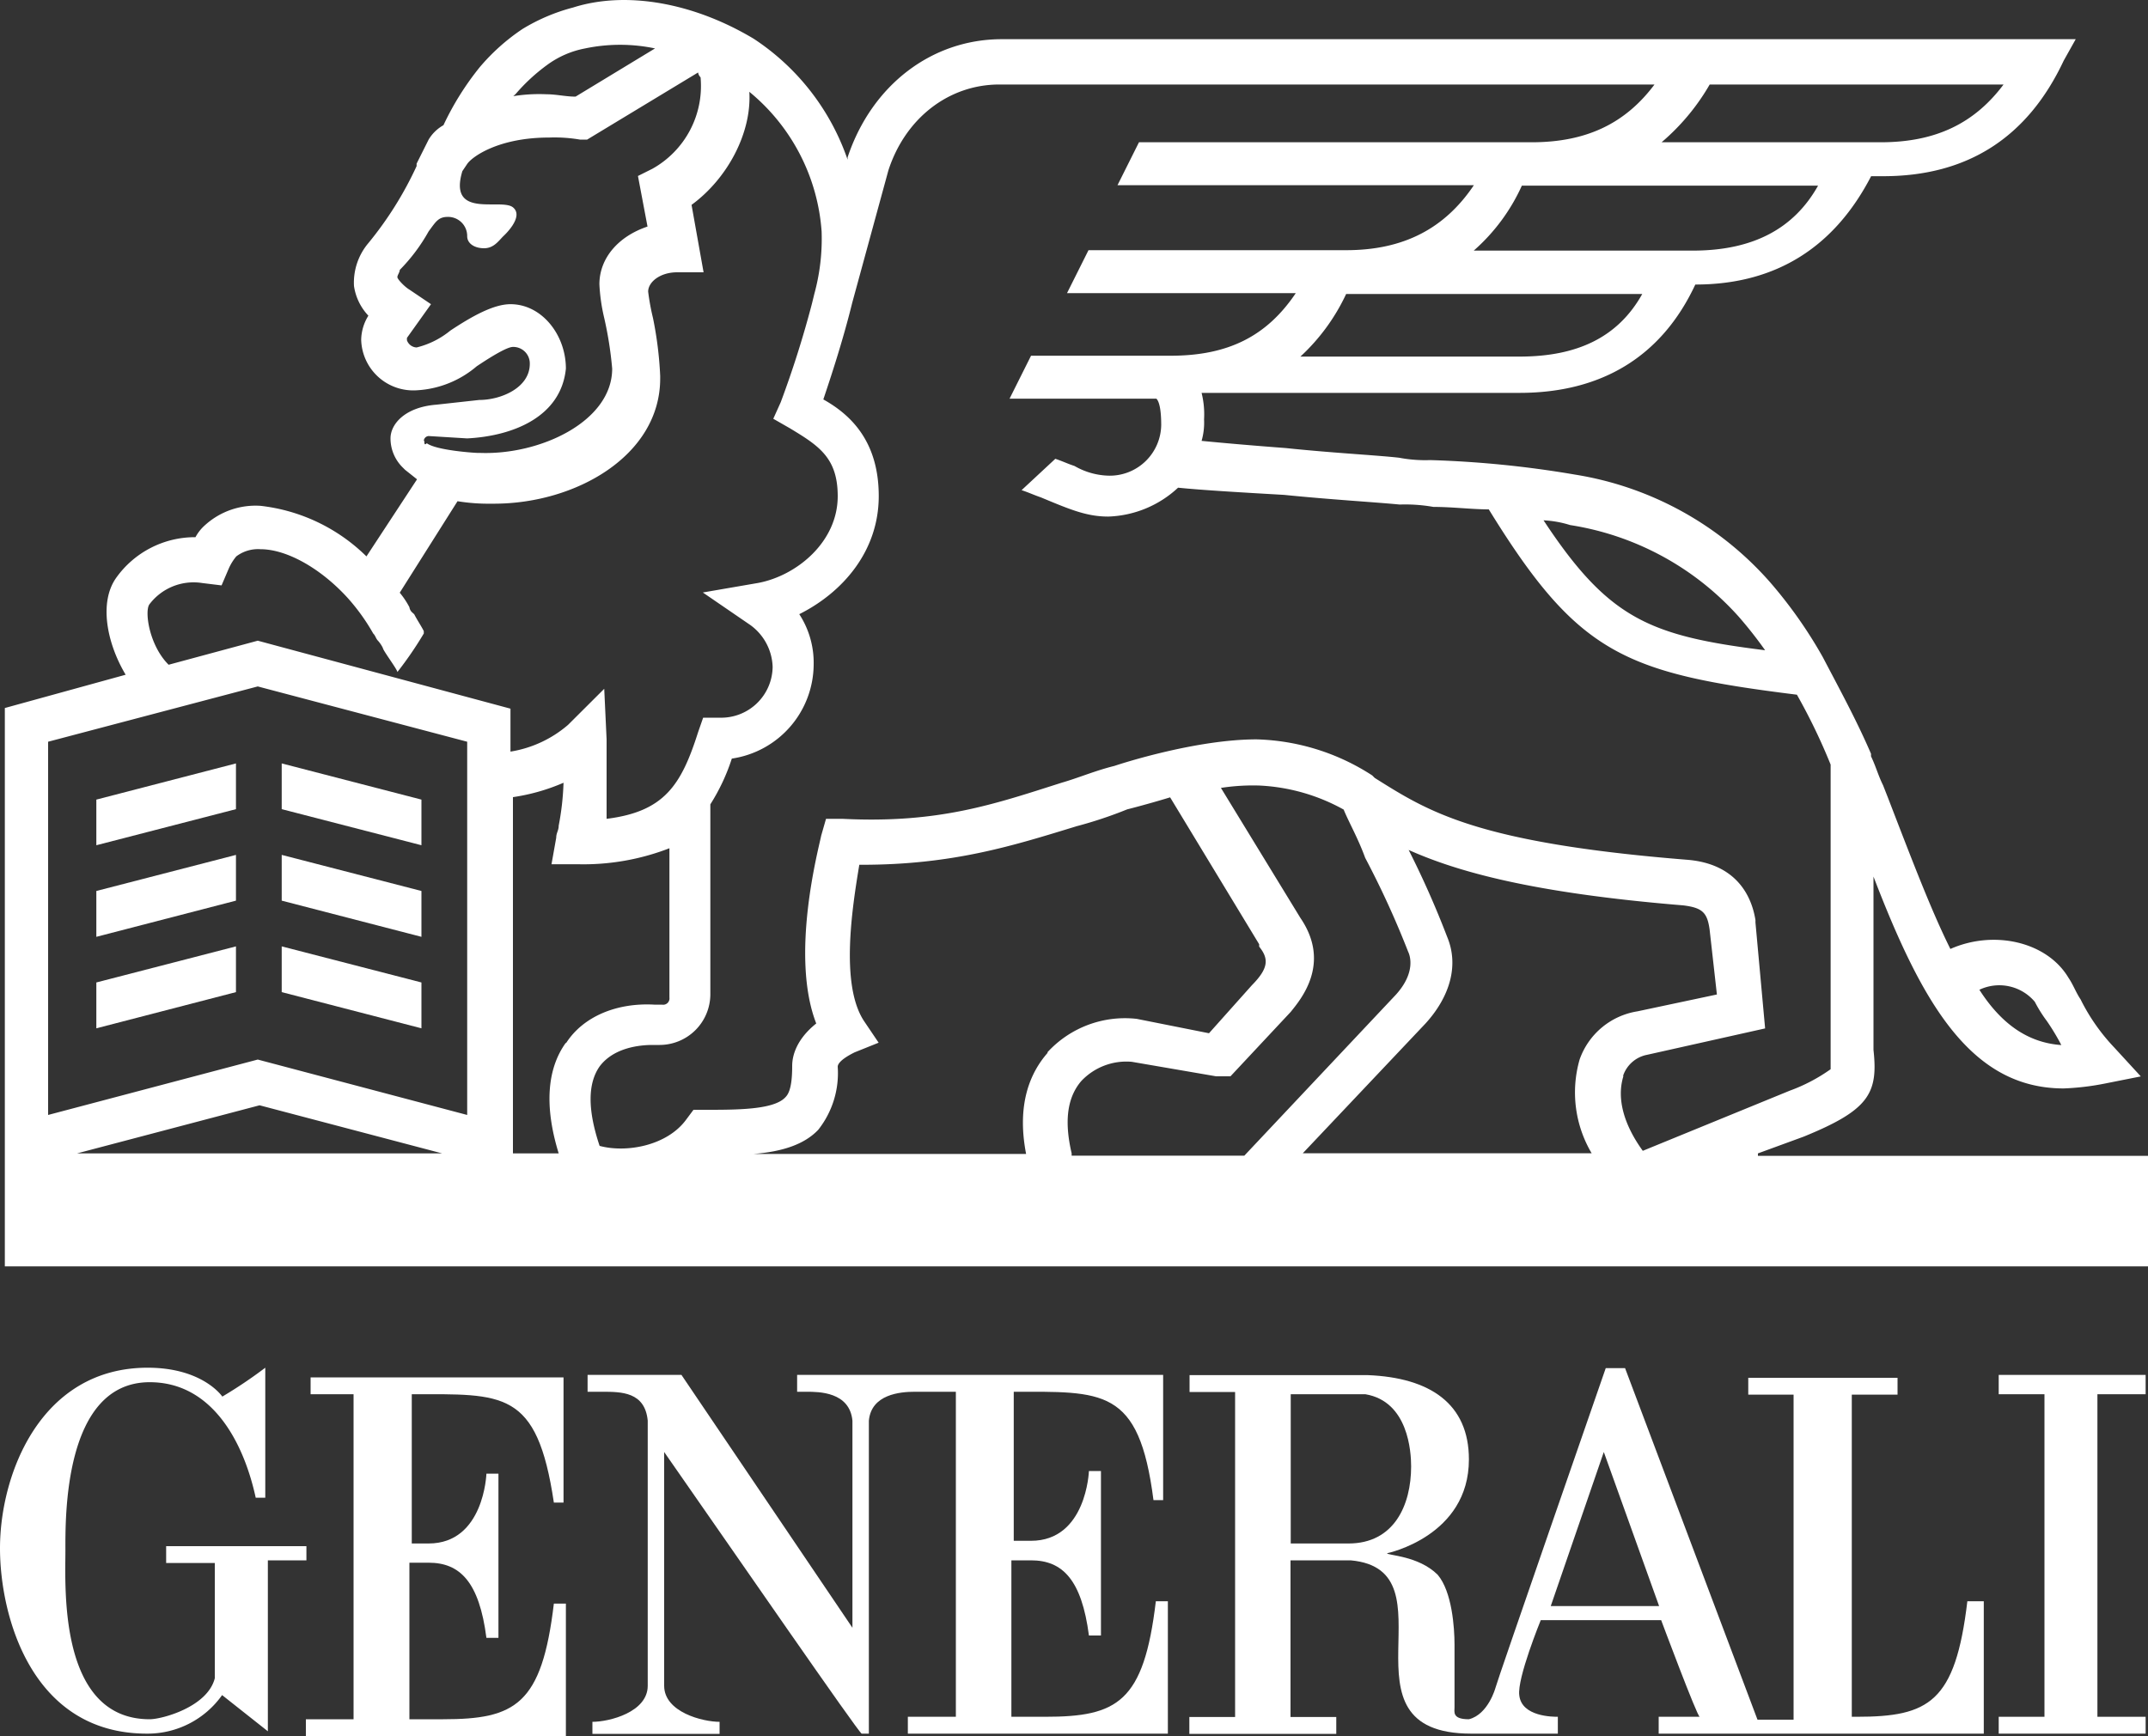
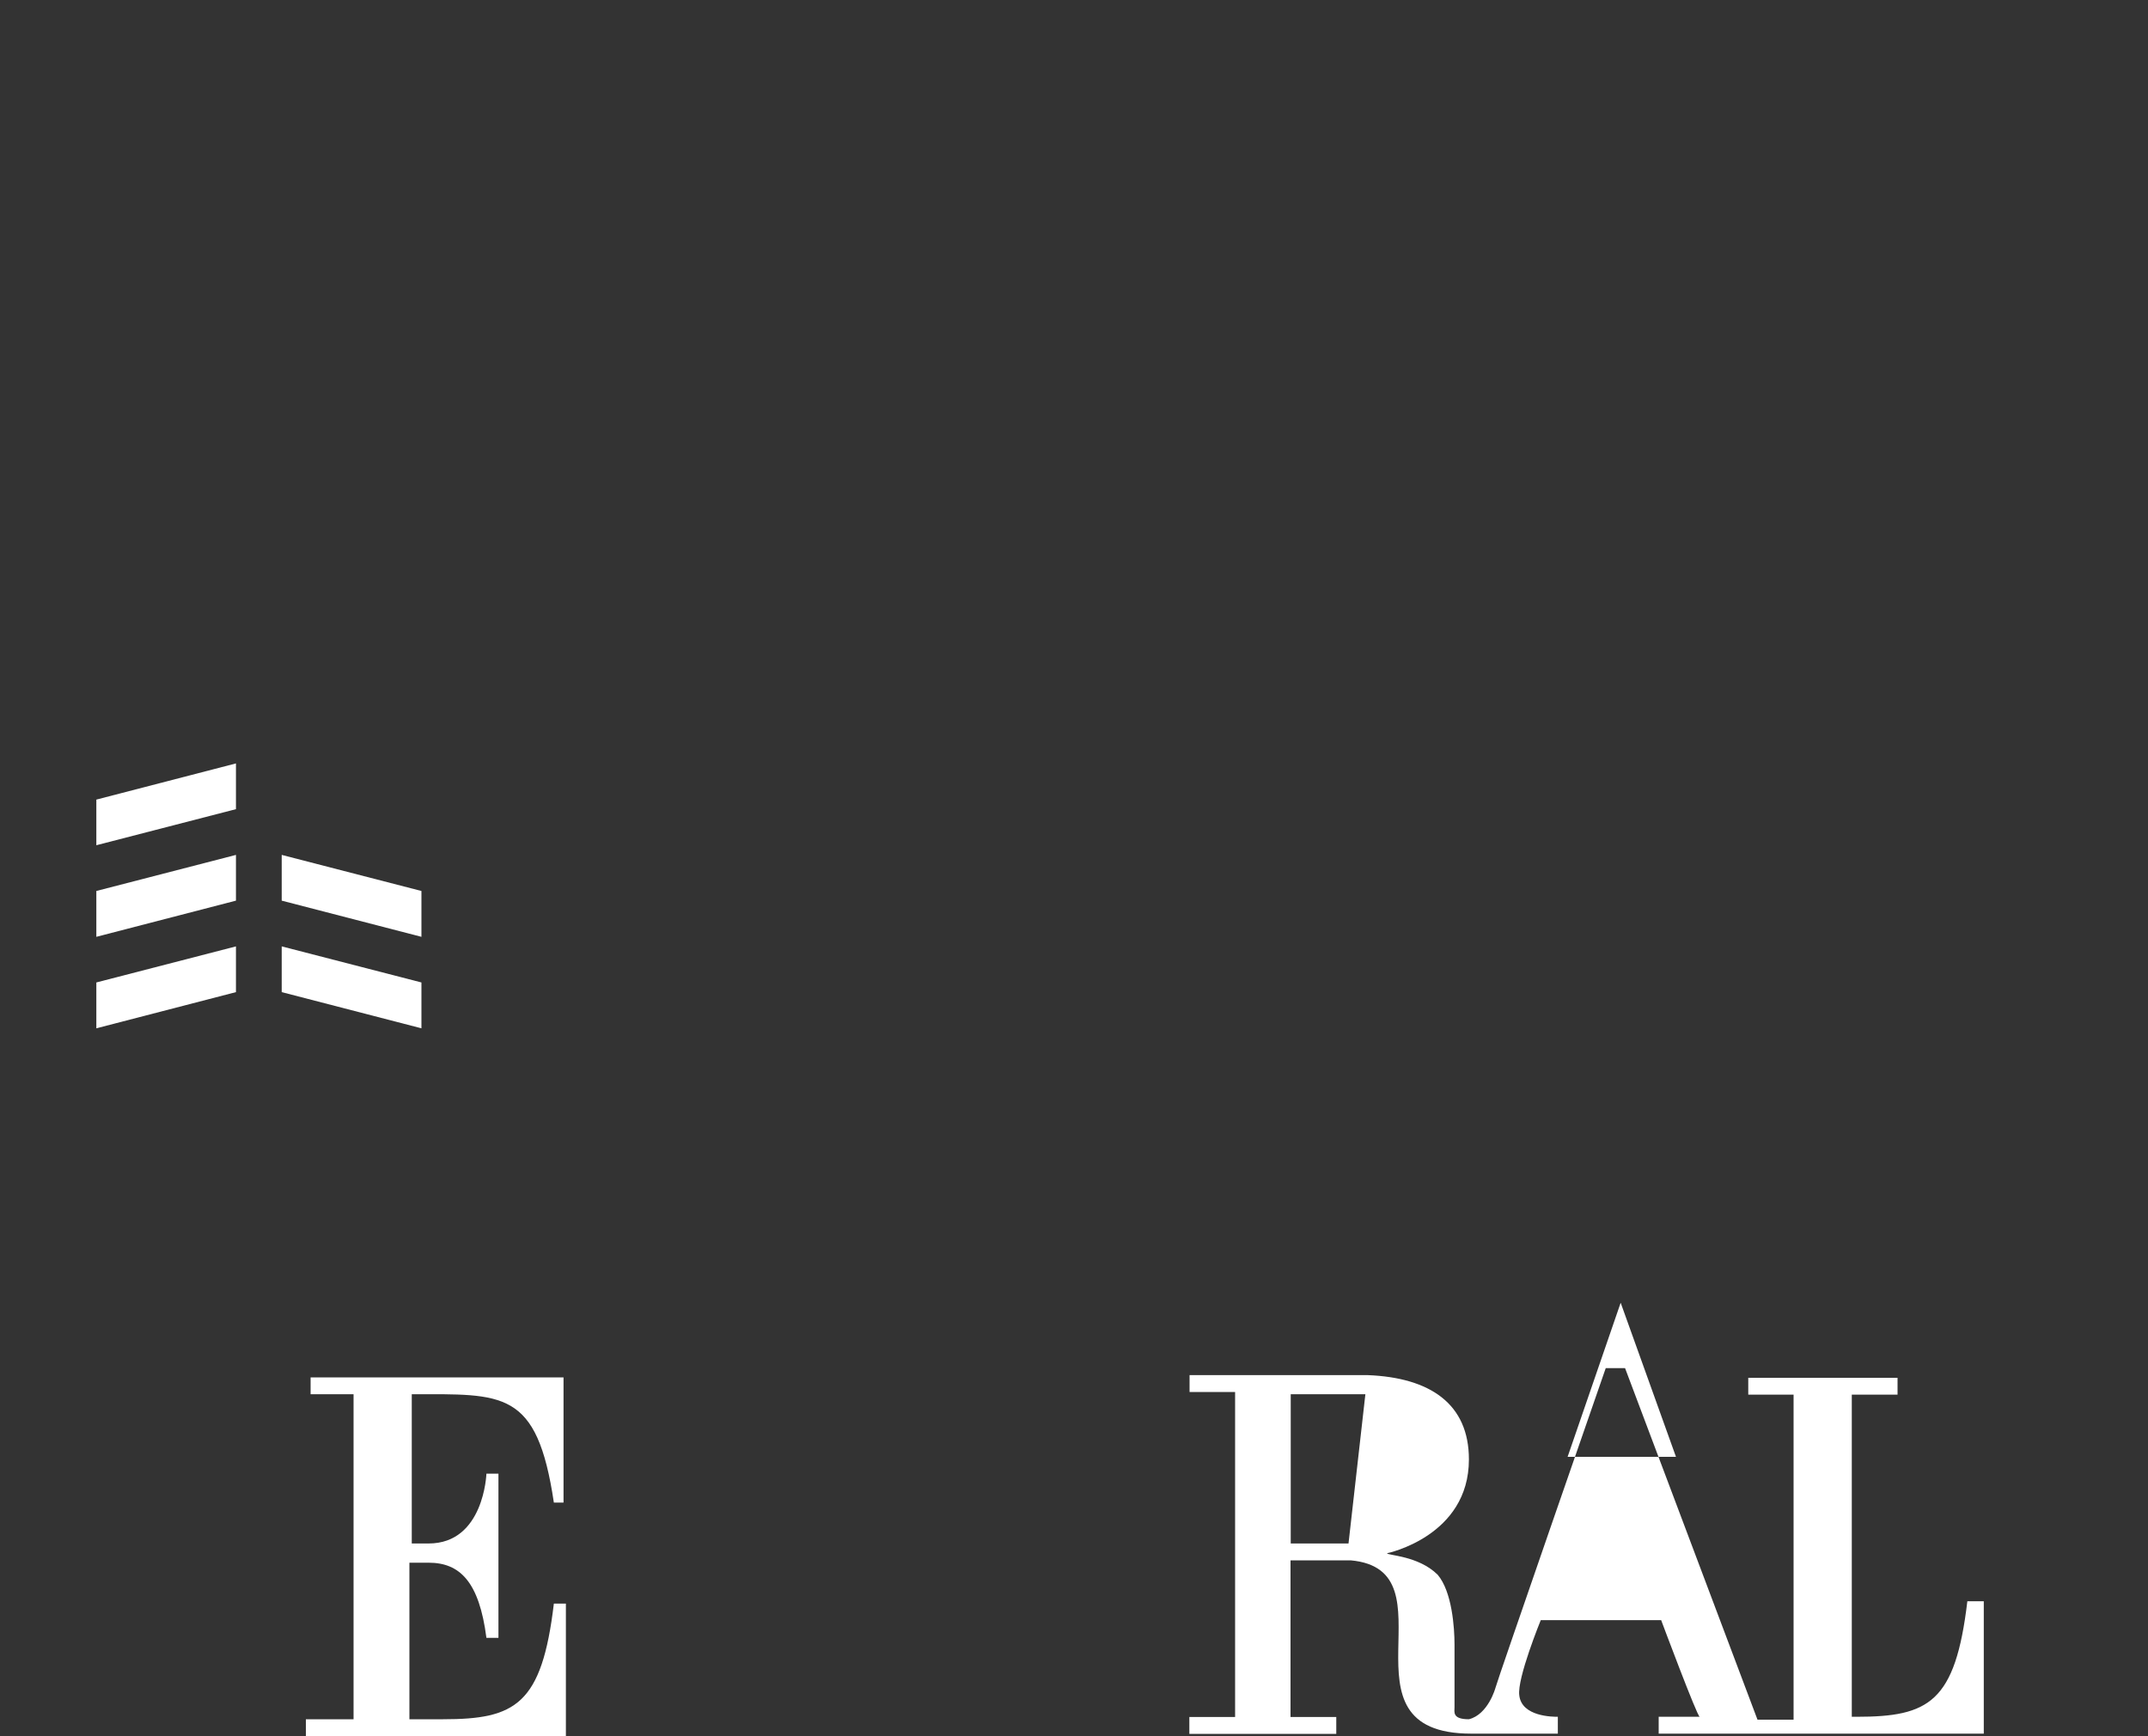
<svg xmlns="http://www.w3.org/2000/svg" id="Ebene_1" data-name="Ebene 1" viewBox="0 0 200 161.68">
  <rect x="0" y="0" width="200" height="161.68" fill="#333333" stroke="none" />
  <defs>
    <style>.cls-1{fill:#fff;}</style>
  </defs>
  <title>kundenlogo-generali-weiss</title>
  <g id="g26">
    <path id="path2" class="cls-1" d="M38.34,143.52V129.85c8.52,0,11.66-.45,13.23,10.09h.9V128.28H28.92v1.57h4v30.27H28.48v1.56H52.69V149.35H51.57c-1.12,9.42-3.59,10.77-10.31,10.77H38.12V145.54h1.79c2.92,0,4.71,1.79,5.38,7h1.12V137.25H45.29s-.22,6.5-5.38,6.5H38.34Z" />
-     <path id="path4" class="cls-1" d="M28.7,144H15.47v1.57H20V156.3c-.68,2.69-4.94,3.82-6.06,3.82-8.52,0-7.85-12.34-7.85-15.7,0-2.91-.22-15.69,7.85-15.69,5.83,0,8.75,5.6,9.87,10.76h.89V127.38a42.79,42.79,0,0,1-4,2.69s-1.8-2.69-6.95-2.69C3.81,127.38,0,137.25,0,144.2c0,6.27,2.91,17.26,13.68,17.26a8.5,8.5,0,0,0,7-3.59l4.26,3.37V145.32h3.59V144Z" />
-     <path id="path6" class="cls-1" d="M183.18,149.13c-1.12,9.42-3.58,10.76-10.31,10.76h-.45v-30h4.26v-1.57h-13.9v1.57H167v30.27h-3.36l-12.33-32.74h-1.8S139.24,157,139.24,157.2c0,0-.67,2.47-2.47,2.92-1.57,0-1.34-.68-1.34-1.13v-5.83c0-1.56-.23-4.93-1.57-6.5-1.8-1.79-4.71-1.79-4.71-2,0,0,7.62-1.57,7.62-8.74,0-5.16-3.59-7.62-9.42-7.85H110.76v1.57H115v30.27h-4.26v1.57h13.68v-1.57h-4.26V145.32h5.6c9.87.89-1.79,16.14,11.22,16.14h8.07v-1.57c-.45,0-3.37,0-3.59-2-.22-1.57,2-7,2-7h11.21s3.36,9,3.59,9h-3.82v1.57h30.27V149.13Zm-57.62-5.38h-5.38v-13.9h6.95c4,.67,4.26,5.38,4.26,6.72,0,3.59-1.57,7.18-5.83,7.18m18.83,5.83,4.94-14.35,5.15,14.35Z" />
-     <path id="path8" class="cls-1" d="M94.17,129.62c8.52,0,11.88-.45,13.23,10.09h.9V128.05H74.22v1.57h.89c1.12,0,4,0,4.26,2.69h0V151.6L63.45,128.05H54.71v1.57h1.34c1.8,0,4,0,4.26,2.69V157c0,2.46-3.58,3.36-5.15,3.36h0v1.12H67v-1.12c-1.57,0-5.16-.9-5.16-3.36V135.23c6.28,9,18.16,26.23,18.39,26.23h.67V132.31c.23-2.46,2.92-2.69,4.26-2.69H89v30.27H84.53v1.57h24.21V149.13h-1.12c-1.12,9.42-3.58,10.76-10.31,10.76H94.17V145.32H96c2.92,0,4.71,1.79,5.39,7h1.12V137h-1.12s-.23,6.5-5.39,6.5H94.39v-13.9Z" />
-     <polygon id="polygon10" class="cls-1" points="186.1 128.05 186.1 129.85 190.36 129.85 190.36 159.89 186.1 159.89 186.1 161.46 199.78 161.46 199.78 159.89 195.29 159.89 195.29 129.85 199.78 129.85 199.78 128.05 186.1 128.05" />
-     <path id="path12" class="cls-1" d="M163.68,107.42l4.26-1.56h0c6.05-2.47,6.95-4,6.5-8.08V81.64c4.48,11.66,9,19.73,17.71,19.73a24.2,24.2,0,0,0,3.81-.45l3.37-.67-2.47-2.69a18.28,18.28,0,0,1-3.14-4.49c-.45-.67-.67-1.34-1.12-2-2-3.37-6.95-4.49-11-2.69-1.79-3.59-3.58-8.3-5.83-14.13l-.44-1.12c-.45-.9-.68-1.79-1.12-2.69V70.2h0c-1.35-3.13-2.92-6-4.49-9a42.3,42.3,0,0,0-4.93-7A30.59,30.59,0,0,0,146.64,44.2a96.6,96.6,0,0,0-13.46-1.35,13,13,0,0,1-2.91-.22c-2-.23-6.28-.45-10.54-.9-2.91-.22-5.6-.45-7.85-.67a6.1,6.1,0,0,0,.23-2,8.24,8.24,0,0,0-.23-2.47h29.6c7.62,0,13.23-3.36,16.37-10.09,7.62,0,13-3.58,16.37-10.09h1.12q11.76,0,16.81-10.76l1.12-2h-100c-6.5,0-12.1,4.26-14.35,11v.22A22,22,0,0,0,70.18,3.61C64.57.25,58.3-.87,53.36.7a17.59,17.59,0,0,0-4.71,2,19.07,19.07,0,0,0-4,3.58,26.56,26.56,0,0,0-3.36,5.38A3.74,3.74,0,0,0,39.91,13l-1.12,2.24v.23a33.09,33.09,0,0,1-4.49,7.17,5.71,5.71,0,0,0-1.34,4A5.09,5.09,0,0,0,34.3,29.4h0a4.39,4.39,0,0,0-.67,2.24,4.85,4.85,0,0,0,5.16,4.71,9.36,9.36,0,0,0,5.6-2.24c.68-.45,2.7-1.8,3.37-1.8a1.54,1.54,0,0,1,1.57,1.57c0,2.24-2.69,3.37-4.71,3.37l-4,.44c-2.91.23-4.26,1.8-4.26,3.14a3.8,3.8,0,0,0,1.12,2.69l.23.23,1.12.89-4.71,7.18a16.72,16.72,0,0,0-9.86-4.71,7,7,0,0,0-5.16,1.79,4.05,4.05,0,0,0-.9,1.13h0a9,9,0,0,0-7.4,3.81c-1.57,2.24-.89,6,.9,9L.45,65.94v52H200V107.65H163.68ZM189.46,93.3a12.7,12.7,0,0,0,1.12,1.79,21,21,0,0,1,1.35,2.24c-3.14-.22-5.61-2-7.63-5.15a4.32,4.32,0,0,1,5.16,1.12M146.19,48.9a26.53,26.53,0,0,1,15.69,8.52,39.1,39.1,0,0,1,2.47,3.14c-10.76-1.34-14.57-2.91-20.63-12.1a9.73,9.73,0,0,1,2.47.44m-4.71-15.69h-20.4a18.73,18.73,0,0,0,4.26-5.83h27.57c-2.24,4-6,5.83-11.43,5.83m16.14-9.87h-20.4a17.77,17.77,0,0,0,4.48-6.05h27.58c-2.24,4-6.05,6.05-11.66,6.05m1.57-15.47h27.36c-2.69,3.59-6.28,5.38-11.44,5.38h-20.4a20.5,20.5,0,0,0,4.48-5.38M48,8.77A17.22,17.22,0,0,1,50.9,6.08a8.69,8.69,0,0,1,3.58-1.57,15.85,15.85,0,0,1,6.51,0L53.59,9c-.9,0-1.8-.22-2.69-.22A15.18,15.18,0,0,0,47.53,9c.23,0,.23,0,.45-.22M39.46,41.06a.48.48,0,0,1,.45-.45l3.59.22c4.26-.22,8.74-2,9.19-6.5,0-3.14-2.24-6-5.16-6-1.57,0-3.58,1.12-5.6,2.46a7.92,7.92,0,0,1-3.14,1.57,1,1,0,0,1-.9-.67v-.22l2.24-3.14-2-1.35C37.67,26.71,37,26,37,25.81s.22-.45.22-.67a16.64,16.64,0,0,0,2.69-3.59c.67-.9.9-1.35,1.79-1.35A1.78,1.78,0,0,1,43.5,22c0,.67.67,1.12,1.57,1.12s1.34-.67,1.79-1.12c0,0,2-1.8.9-2.69s-6.06,1.12-4.71-3.37l.45-.67c.45-.67,2.91-2.46,7.62-2.46A14.13,14.13,0,0,1,54,13h.67L65,6.75a.76.76,0,0,0,.23.45h0a8.83,8.83,0,0,1-4.49,8.52l-1.34.67.89,4.71c-2.69.9-4.48,2.92-4.48,5.38a17,17,0,0,0,.45,3.14A34.68,34.68,0,0,1,57,34.33c0,4.93-6.73,8.07-12.33,7.85h-.23c-.22,0-3.81-.23-4.7-.9-.23.23-.23,0-.23-.22M13.9,56.3a5.15,5.15,0,0,1,4.93-2l1.8.22.67-1.57A4.77,4.77,0,0,1,22,51.82a3.36,3.36,0,0,1,2.25-.67c2.46,0,5.6,1.79,8.07,4.48A18.86,18.86,0,0,1,34.75,59c.23.23.23.45.45.68a2.93,2.93,0,0,1,.45.67c0,.22,1.35,2,1.35,2.24A33.76,33.76,0,0,0,39.46,59v-.22c-.22-.45-.67-1.12-.89-1.57L38.34,57h0a.81.81,0,0,1-.22-.45,7.68,7.68,0,0,0-.9-1.35l5.38-8.52a17.92,17.92,0,0,0,3.14.23H46c7.63,0,15.47-4.49,15.47-11.66V35a34.61,34.61,0,0,0-.67-5.38,21.18,21.18,0,0,1-.45-2.46c0-.9,1.12-1.8,2.69-1.8h2.47l-1.12-6.28c3.36-2.46,5.61-6.72,5.38-10.53a18.52,18.52,0,0,1,6.73,13,19.47,19.47,0,0,1-.68,5.83l-.22.9h0a94.69,94.69,0,0,1-2.91,9.19L72,39l1.57.9C76.23,41.51,78,42.63,78,46.21c0,4.26-3.81,7.4-7.4,8.08l-5.16.89,4.26,2.92a5,5,0,0,1,2.24,4A4.79,4.79,0,0,1,67,66.84H65.47L65,68.19c-1.57,4.93-3.14,7.4-8.52,8.07v-7.4l-.22-4.71-3.37,3.36A10.84,10.84,0,0,1,47.53,70v-4L24,59.67,15.7,61.91c-1.8-1.79-2.25-4.93-1.8-5.61M7.17,107.42l17-4.48,17,4.48Zm36.33-3.58L24,98.68,4.48,103.84V69.08L24,63.93,43.5,69.08Zm9.19-6.73c-1.79,2.47-2,6-.67,10.31H47.76V74.24a18.54,18.54,0,0,0,4.71-1.34,25.11,25.11,0,0,1-.45,4c0,.45-.23.67-.23,1.12l-.44,2.47h2.46A22.14,22.14,0,0,0,62.33,79v13.9a.59.59,0,0,1-.67.67H61c-3.59-.22-6.73,1.12-8.3,3.59m44.84.9c-1.57,1.79-2.91,4.71-2,9.41H70.18c2.69-.22,4.71-.89,6-2.24A8.51,8.51,0,0,0,78,99.35c0-.22.22-.67,1.57-1.34l2.24-.9-1.35-2c-2.24-3.36-1.12-10.54-.45-14.57h.23c8.52,0,14.12-1.79,20-3.59a39.4,39.4,0,0,0,4.71-1.57h0s1.8-.45,4-1.12l8.29,13.68v.22c.9,1.12.9,2-.67,3.59l-4,4.48-6.73-1.34h0A9.79,9.79,0,0,0,97.53,98m2.25,9.41c-.68-2.91-.45-5.15.89-6.72a5.76,5.76,0,0,1,4.71-1.8l7.85,1.35h1.34l5.61-6h0c.9-1.13,3.81-4.49.9-8.75l-7.4-12.11a19.57,19.57,0,0,1,3.58-.22h0a17.86,17.86,0,0,1,7.85,2.24c.45,1.12,1.35,2.69,2,4.49a84.54,84.54,0,0,1,4,8.74c.22.45.67,2-1.13,4l-14.12,15H99.78Zm48.43,0H121.3l11.44-12.1c2.24-2.47,3.13-5.38,2-8.07a85.56,85.56,0,0,0-3.58-8.08c4.48,2,11.43,4,25.56,5.16,1.79.22,2.24.67,2.46,2.24l.68,6.06-7.4,1.57a6.84,6.84,0,0,0-5.38,4.48,11.12,11.12,0,0,0,1.12,8.74m2.91-7.17a2.94,2.94,0,0,1,2.24-2l11-2.46-.9-9.87v-.22c-.22-1.35-1.12-5.16-6.28-5.61C137.44,78.5,133,75.59,128,72.45h0l-.23-.23A20.76,20.76,0,0,0,117,68.86c-5.61,0-12.56,2.24-13.23,2.47-1.79.44-3.36,1.12-4.93,1.57-6.28,2-11.44,3.81-20.4,3.36H76.91l-.45,1.57C76.23,79,73.54,89,76,95.32c-2.24,1.79-2.24,3.58-2.24,4,0,2.25-.45,2.69-.68,2.92-1.12,1.12-4.48,1.12-7.39,1.12H64.57l-.67.9c-1.79,2.46-5.6,3.13-8.07,2.46q-1.68-5,0-7.4c1.34-1.79,3.81-2,4.93-2h.67a4.73,4.73,0,0,0,4.71-4.7V74.91a18.53,18.53,0,0,0,2-4.26,8.91,8.91,0,0,0,7.62-8.74,8.29,8.29,0,0,0-1.34-4.71c4-2,7.4-5.83,7.4-11s-2.69-7.62-5.16-9c.67-2,1.8-5.39,2.69-9l3.37-12.34C84.3,11,88.34,7.87,93.05,7.87h61c-2.69,3.59-6.28,5.38-11.44,5.38H106.05l-2,4h33.18c-2.69,4-6.5,6.05-11.88,6.05h-24l-2,4h21.3c-2.69,4-6.28,5.83-11.66,5.83H96l-2,4h13.67c.23.22.45.89.45,2.46a4.79,4.79,0,0,1-4.93,4.71,6.68,6.68,0,0,1-3.14-.9c-.67-.22-1.12-.45-1.79-.67l-3.14,2.92c.67.22,1.12.44,1.79.67h0c2.69,1.12,4.26,1.79,6.28,1.79a10,10,0,0,0,6.5-2.69c2.24.23,6.06.45,9.87.67,4.48.45,8.52.68,10.76.9a15.09,15.09,0,0,1,3.14.22c1.79,0,3.59.23,5.16.23,8.29,13.45,12.55,15.25,28.69,17.26a55.14,55.14,0,0,1,3.14,6.51V99.58a16,16,0,0,1-3.81,2l-13.68,5.6c-1.79-2.47-2.46-4.93-1.79-7" />
-     <polygon id="polygon14" class="cls-1" points="26.23 75.36 39.24 78.72 39.24 74.47 26.23 71.1 26.23 75.36" />
+     <path id="path6" class="cls-1" d="M183.18,149.13c-1.12,9.42-3.58,10.76-10.31,10.76h-.45v-30h4.26v-1.57h-13.9v1.57H167v30.27h-3.36l-12.33-32.74h-1.8S139.24,157,139.24,157.2c0,0-.67,2.47-2.47,2.92-1.57,0-1.34-.68-1.34-1.13v-5.83c0-1.56-.23-4.93-1.57-6.5-1.8-1.79-4.71-1.79-4.71-2,0,0,7.62-1.57,7.62-8.74,0-5.16-3.59-7.62-9.42-7.85H110.76v1.57H115v30.27h-4.26v1.57h13.68v-1.57h-4.26V145.32h5.6c9.87.89-1.79,16.14,11.22,16.14h8.07v-1.57c-.45,0-3.37,0-3.59-2-.22-1.57,2-7,2-7h11.21s3.36,9,3.59,9h-3.82v1.57h30.27V149.13Zm-57.62-5.38h-5.38v-13.9h6.95m18.83,5.83,4.94-14.35,5.15,14.35Z" />
    <polygon id="polygon16" class="cls-1" points="21.97 71.1 8.97 74.47 8.97 78.72 21.97 75.36 21.97 71.1" />
    <polygon id="polygon18" class="cls-1" points="21.97 79.62 8.97 82.98 8.97 87.25 21.97 83.88 21.97 79.62" />
    <polygon id="polygon20" class="cls-1" points="26.23 83.88 39.24 87.25 39.24 82.98 26.23 79.62 26.23 83.88" />
    <polygon id="polygon22" class="cls-1" points="26.23 92.4 39.24 95.77 39.24 91.5 26.23 88.14 26.23 92.4" />
    <polygon id="polygon24" class="cls-1" points="21.97 88.14 8.97 91.5 8.97 95.77 21.97 92.4 21.97 88.14" />
  </g>
</svg>